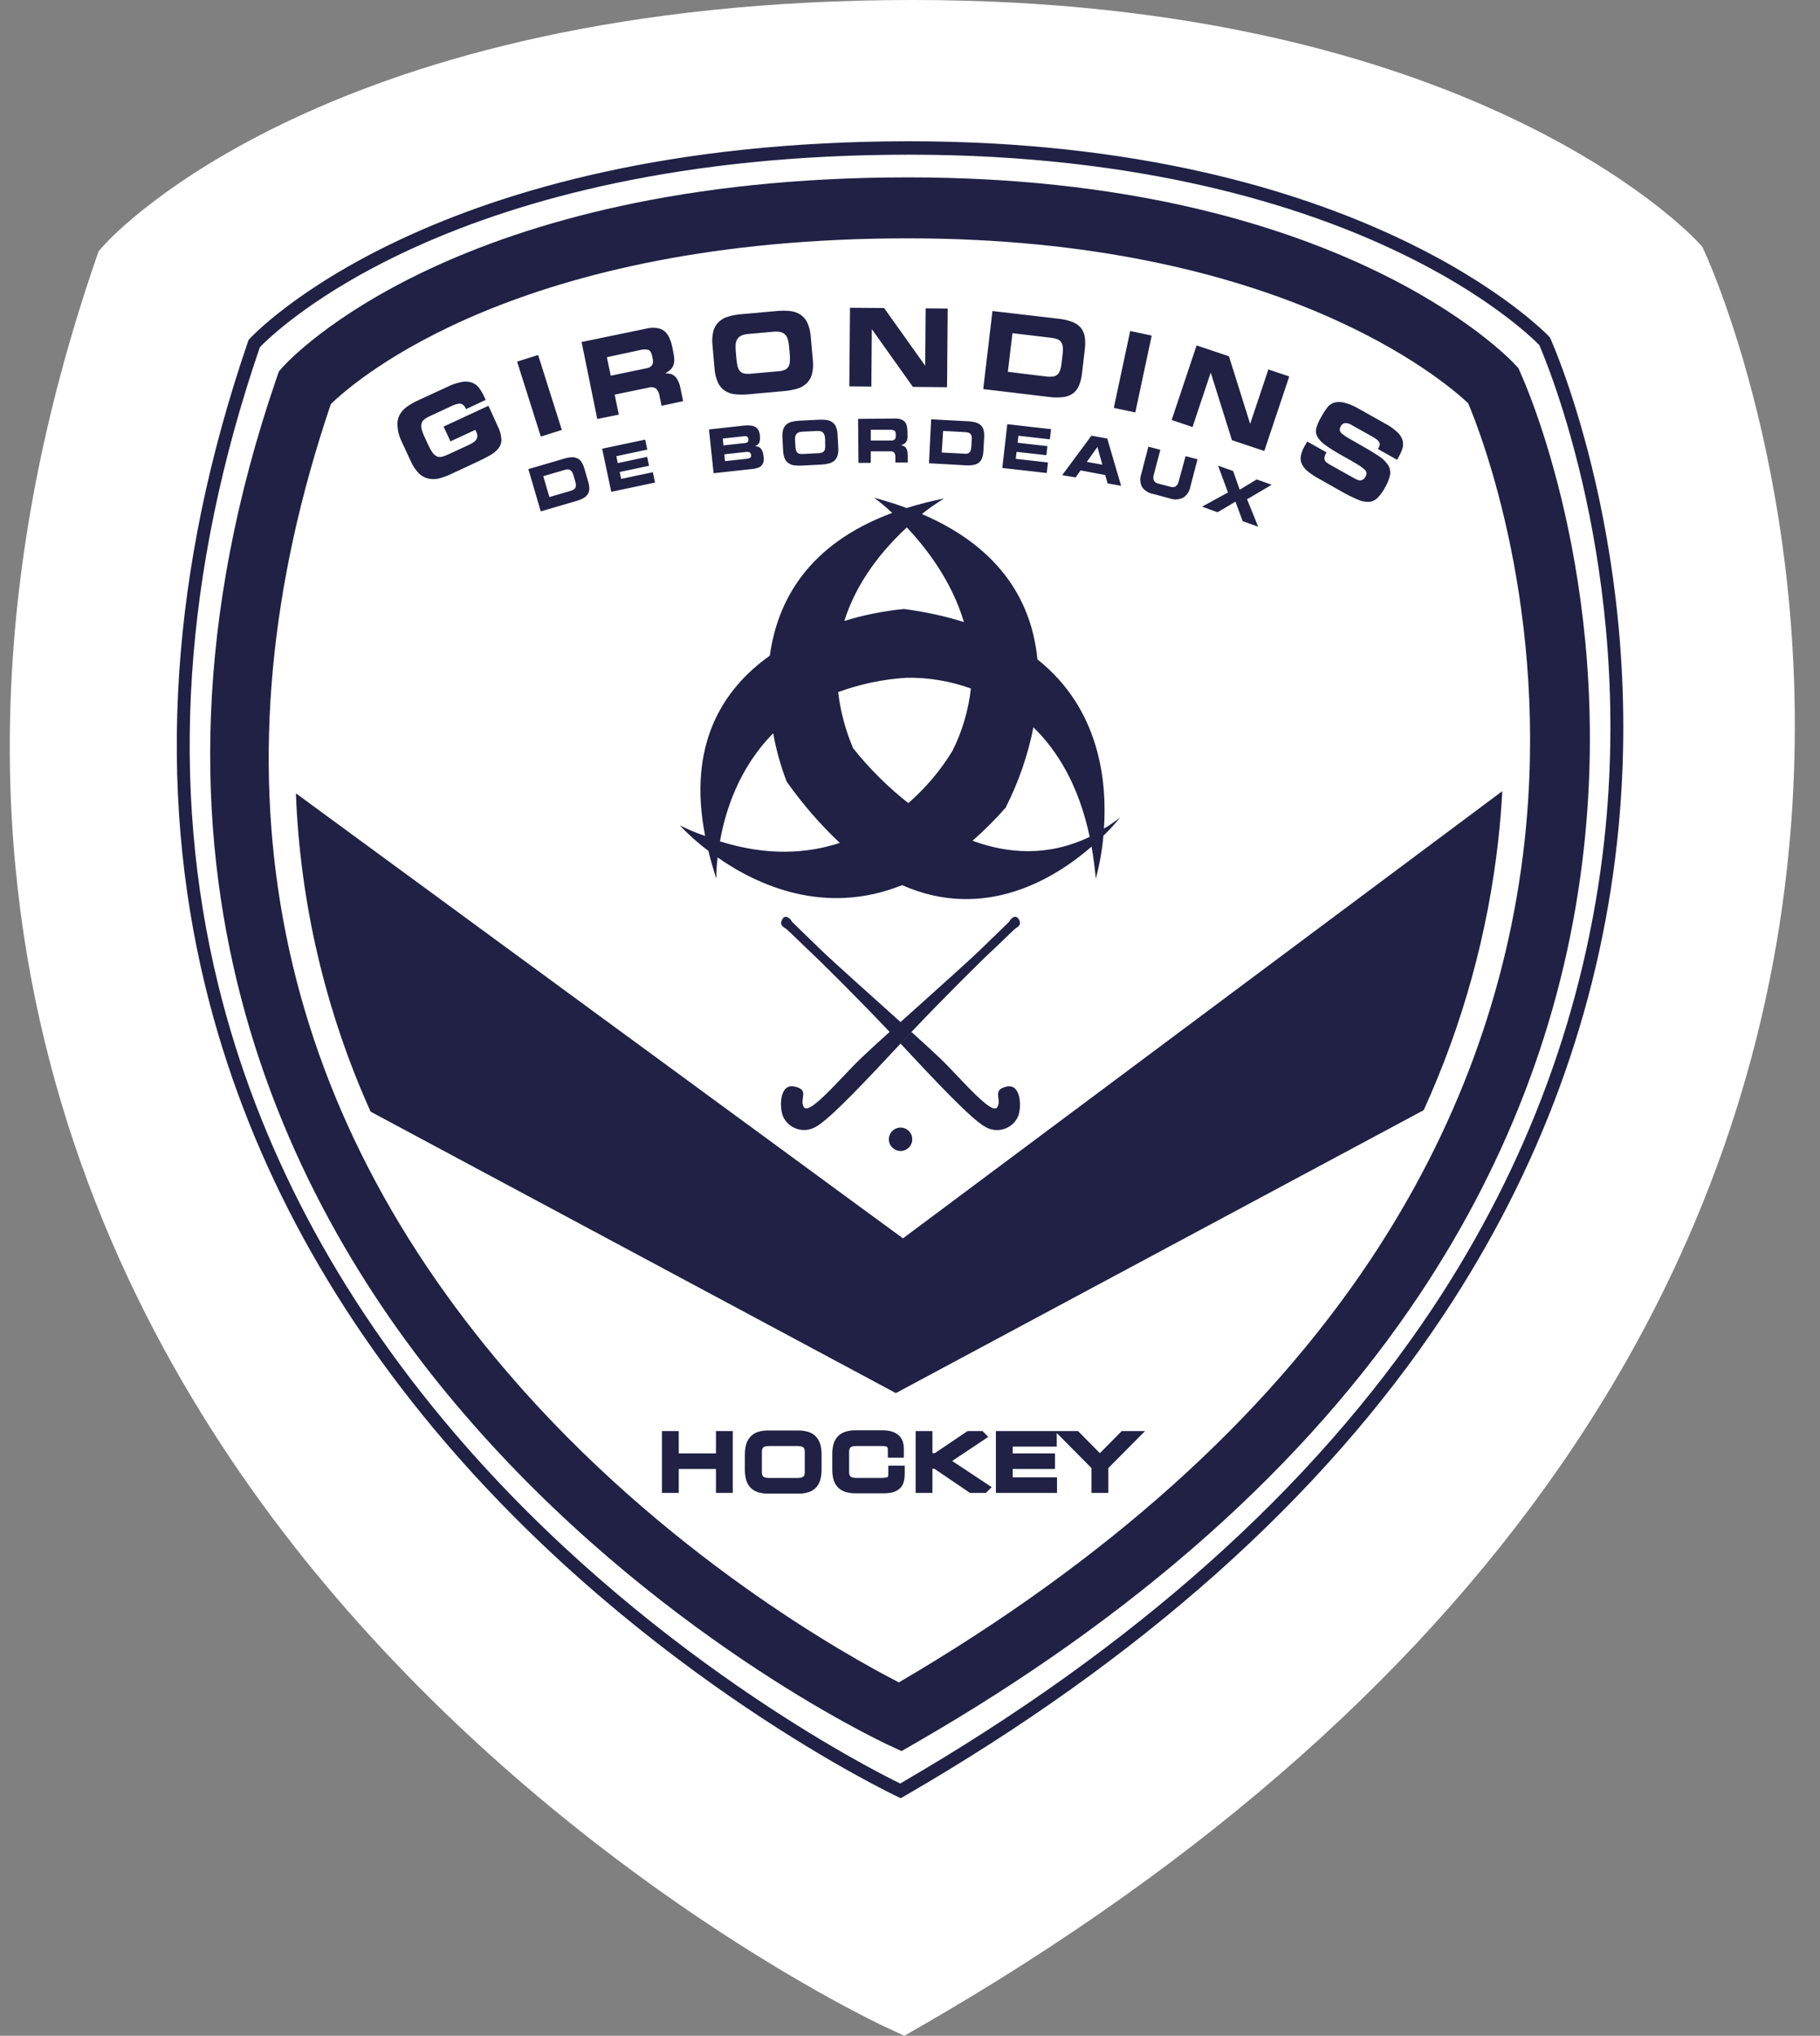
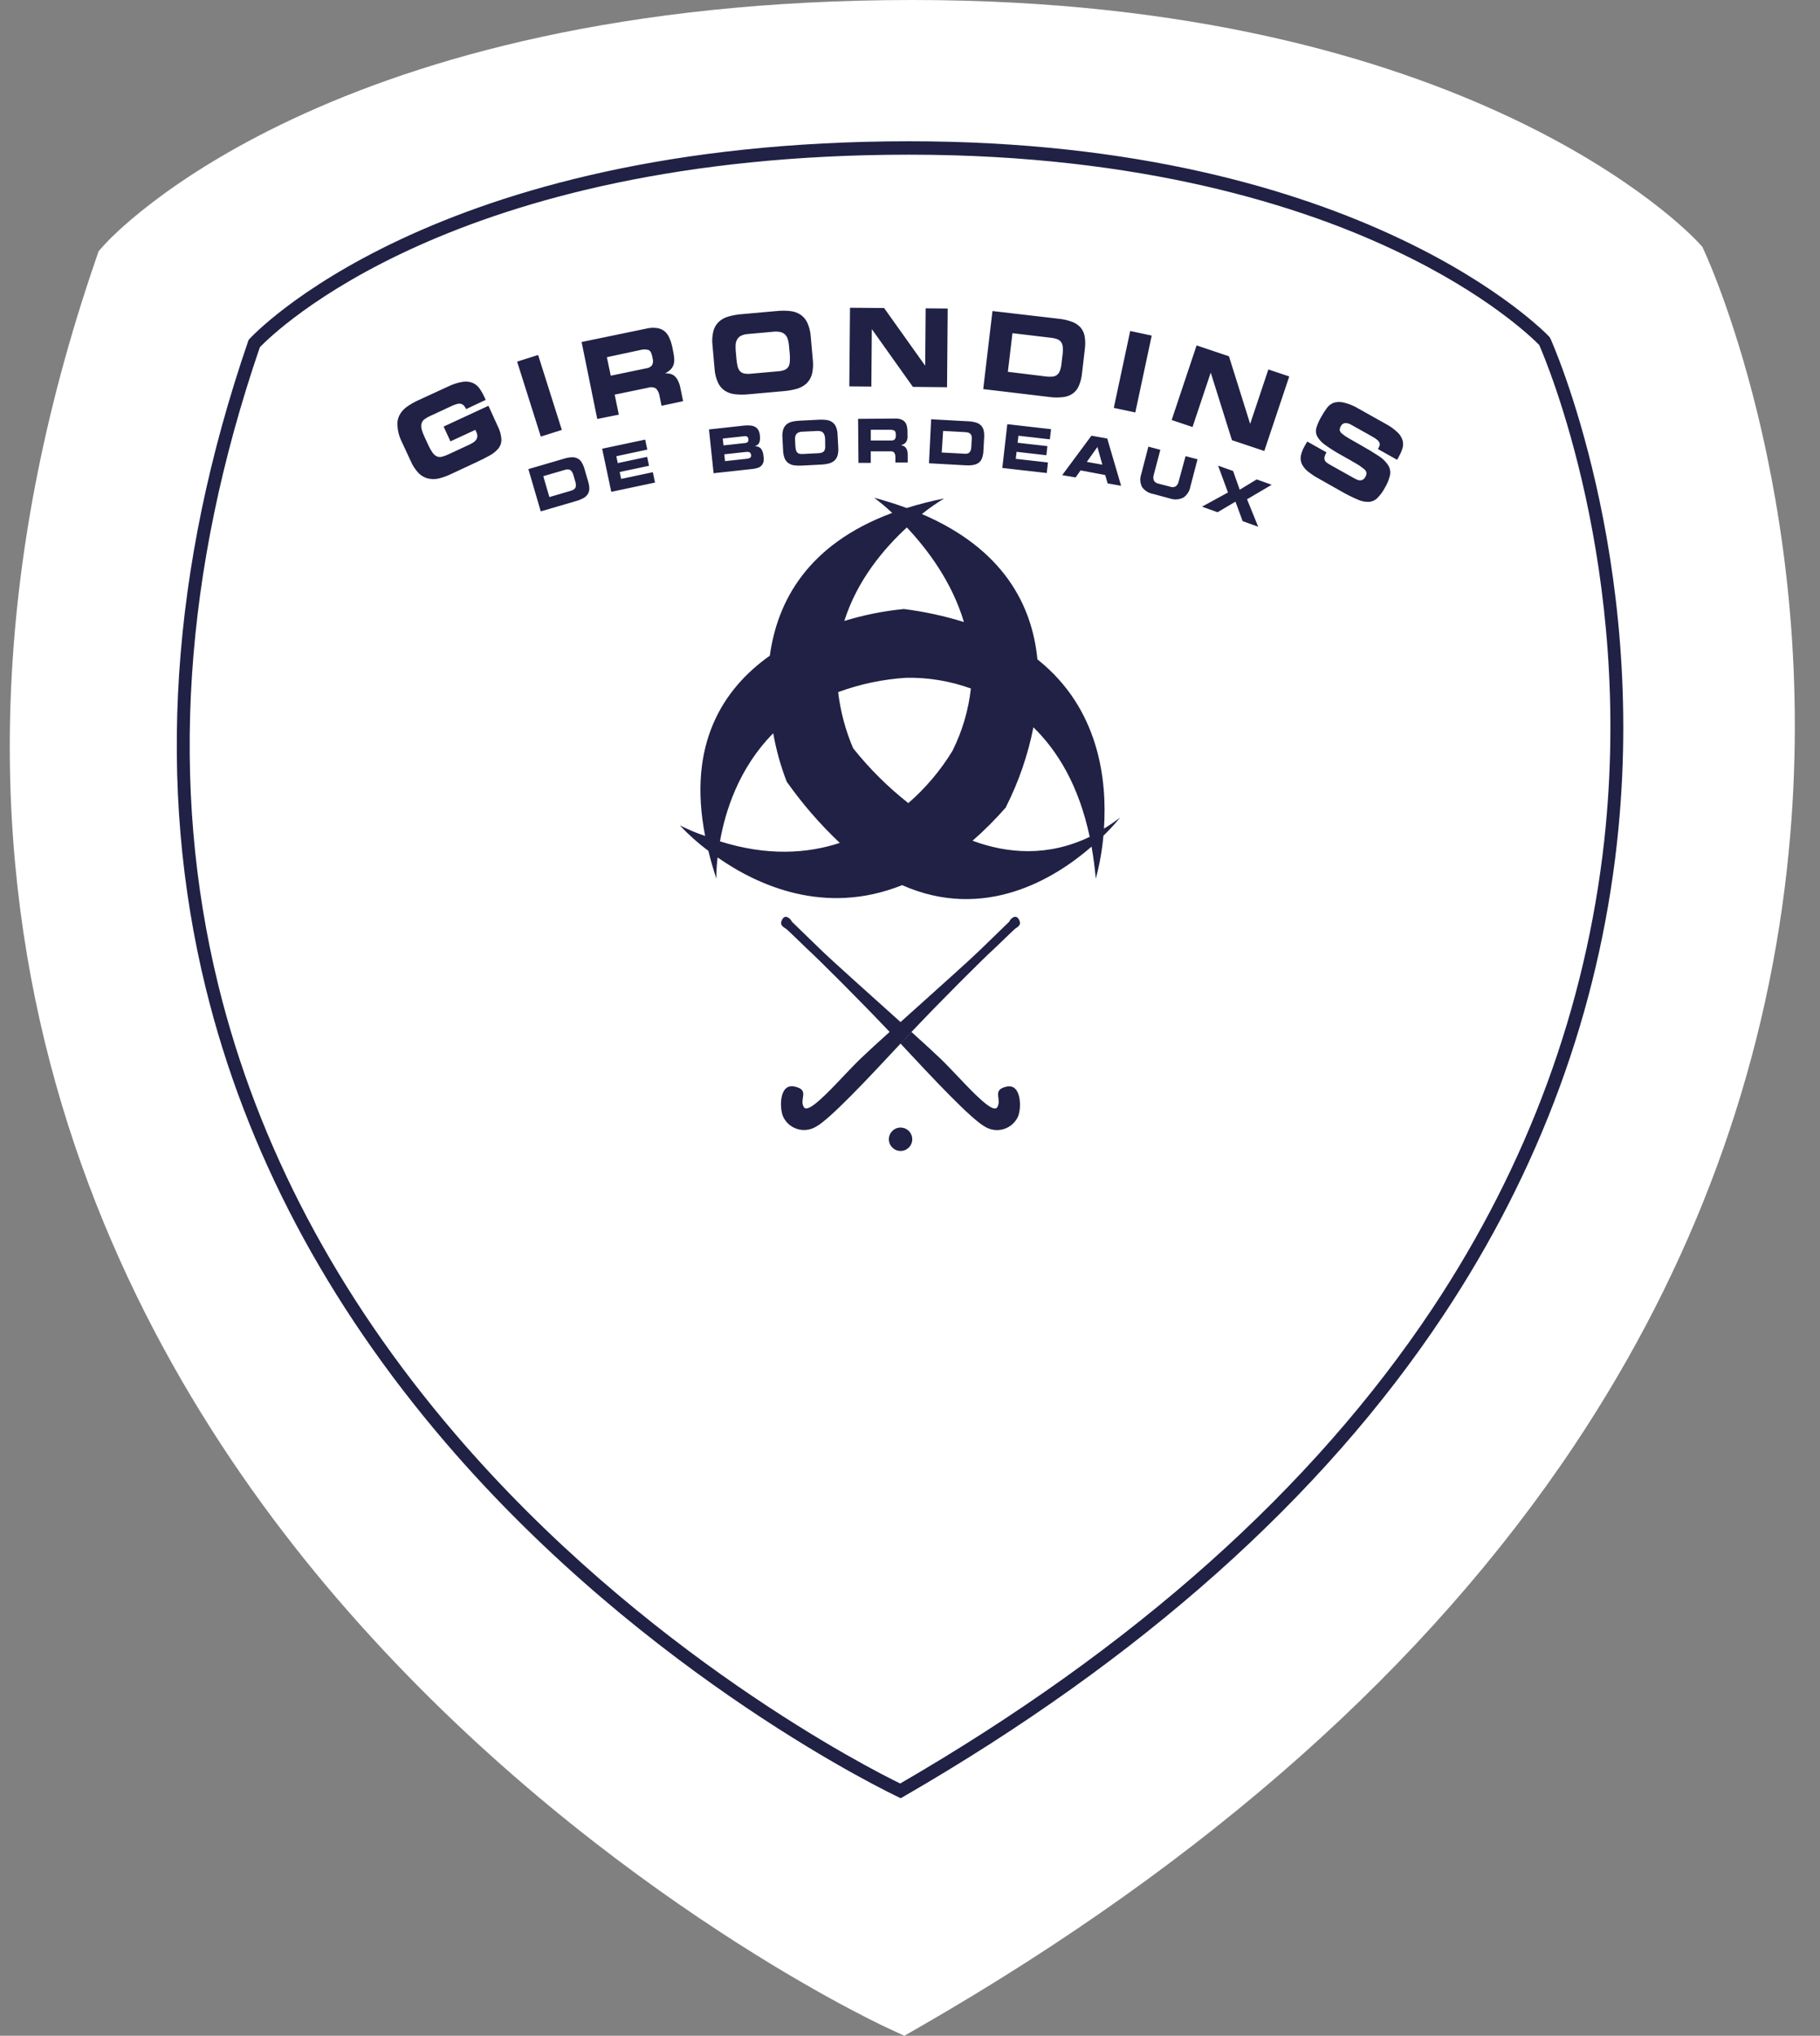
<svg xmlns="http://www.w3.org/2000/svg" width="93px" height="104px" viewBox="0 0 93 104" version="1.1">
  <rect x="0" y="0" width="93" height="104" fill="#808080" stroke="none" />
  <title>Group</title>
  <g id="Symbols" stroke="none" stroke-width="1" fill="none" fill-rule="evenodd">
    <g id="HEADER" transform="translate(-674, 0)">
      <g id="Group" transform="translate(674.5, 0)">
        <path d="M86.486,12.608 L86.27,12.374 C85.803,11.868 74.509,0 46.139,0 C16.327,0 5.265,12.02 4.809,12.531 L4.539,12.834 L4.407,13.219 C-6.577,45.14 5.036,68.05 16.712,81.648 C29.265,96.268 44.169,103.284 44.797,103.576 L45.712,104 L46.588,103.496 C61.226,95.067 72.453,85.083 79.958,73.82 C86.005,64.745 89.657,54.835 90.813,44.369 C92.781,26.546 86.872,13.448 86.619,12.899 L86.486,12.608 Z" id="Path" fill="#FFFFFF" />
        <g id="logo-blason-girondins-hockey" transform="translate(8.5, 7)" fill-rule="nonzero">
          <path d="M62.27,5.773 C57.564,3.542 49.437,0.883 37.452,0.883 C14.167,0.883 4.977,9.985 4.276,10.719 C0.366,22.152 -0.349,33.117 2.151,43.303 C4.156,51.479 8.219,59.186 14.233,66.206 C23.876,77.475 35.537,83.38 36.996,84.093 C48.941,77.173 58.088,69.011 64.189,59.831 C69.081,52.466 72.035,44.434 72.97,35.955 C74.505,22.024 70.005,11.418 69.648,10.601 C69.339,10.304 67.022,8.028 62.27,5.773 Z" id="Path" fill="#FFFFFF" />
          <path d="M70.168,10.205 C70.075,10.103 60.695,0.217 37.452,0.217 C13.012,0.217 3.834,10.219 3.745,10.318 L3.7,10.37 L3.679,10.434 C-0.297,22.017 -1.025,33.141 1.516,43.489 C3.549,51.77 7.667,59.571 13.751,66.678 C24.1,78.764 36.748,84.731 36.873,84.79 L37.029,84.863 L37.176,84.778 C49.281,77.787 58.556,69.525 64.737,60.222 C69.695,52.768 72.68,44.639 73.627,36.047 C75.237,21.425 70.274,10.401 70.224,10.292 L70.168,10.205 Z M72.972,35.974 C72.028,44.453 69.084,52.485 64.192,59.849 C58.083,69.029 48.943,77.192 36.999,84.112 C35.539,83.404 23.878,77.501 14.235,66.224 C8.221,59.198 4.158,51.491 2.153,43.322 C-0.349,33.124 0.366,22.159 4.278,10.738 C4.987,10.004 14.16,0.902 37.454,0.902 C49.439,0.902 57.566,3.561 62.272,5.792 C67.022,8.028 69.339,10.304 69.653,10.625 C70.007,11.437 74.507,22.036 72.972,35.974 Z" id="Shape" fill="#202145" />
          <path d="M25.736,35.164 C26.184,35.641 26.673,36.077 27.198,36.467 C27.308,36.925 27.444,37.398 27.606,37.884 C27.604,37.523 27.625,37.161 27.668,36.803 C29.693,38.219 33.136,39.806 37.098,38.219 C41.31,40.08 44.889,37.896 46.778,36.25 C46.868,36.767 46.941,37.308 46.993,37.884 C47.188,37.167 47.318,36.435 47.383,35.695 C47.686,35.401 47.973,35.09 48.24,34.763 C47.974,34.967 47.697,35.157 47.411,35.332 C47.576,32.89 47.192,29.209 44.011,26.685 C43.744,23.93 42.292,21.054 38.108,19.26 C38.469,18.97 38.848,18.705 39.244,18.466 C38.597,18.593 37.958,18.755 37.329,18.953 C36.814,18.761 36.257,18.587 35.665,18.426 C35.988,18.666 36.298,18.926 36.59,19.203 C32.241,20.813 30.713,23.75 30.338,26.496 C27.977,28.166 26.107,30.983 27.032,35.705 C26.614,35.57 26.178,35.381 25.736,35.164 Z M42.406,34.22 C43.056,32.935 43.527,31.567 43.806,30.154 C45.048,31.365 46.127,33.133 46.682,35.75 C44.557,36.774 42.495,36.614 40.696,35.95 C41.305,35.418 41.876,34.845 42.408,34.236 L42.406,34.22 Z M37.334,19.94 C38.375,21.045 39.641,22.712 40.255,24.777 C39.253,24.466 38.226,24.243 37.185,24.112 C36.154,24.213 35.135,24.417 34.144,24.721 C34.81,22.615 36.182,21.014 37.336,19.947 L37.334,19.94 Z M37.306,27.625 C38.432,27.604 39.552,27.79 40.611,28.173 C40.488,29.284 40.168,30.364 39.667,31.363 C39.057,32.362 38.298,33.261 37.414,34.028 C36.369,33.205 35.422,32.264 34.593,31.223 C34.203,30.309 33.946,29.344 33.828,28.357 C34.946,27.946 36.117,27.7 37.306,27.625 Z M30.51,30.458 C30.66,31.303 30.891,32.132 31.2,32.933 C31.998,34.063 32.906,35.111 33.913,36.061 C32.241,36.609 30.201,36.741 27.79,35.981 C28.057,34.449 28.751,32.241 30.498,30.473 L30.51,30.458 Z" id="Shape" fill="#202145" />
-           <path d="M68.588,11.806 L68.42,11.626 C68.059,11.234 59.33,2.061 37.402,2.061 C14.36,2.061 5.808,11.352 5.457,11.742 L5.249,11.978 L5.145,12.278 C-3.343,36.951 5.631,54.66 14.658,65.167 C24.36,76.479 35.889,81.902 36.361,82.129 L37.069,82.455 L37.747,82.065 C49.064,75.556 57.741,67.835 63.542,59.129 C68.215,52.114 71.039,44.455 71.931,36.363 C73.454,22.589 68.885,12.464 68.692,12.044 L68.588,11.806 Z M68.9,36.007 C68.061,43.591 65.41,50.78 61.016,57.375 C55.599,65.502 47.503,72.758 36.932,78.946 C34.335,77.614 24.891,72.387 16.946,63.127 C4.668,48.83 1.629,32.182 7.905,13.643 C9.246,12.342 17.555,5.176 37.393,5.176 C56.296,5.176 64.768,12.417 66.021,13.6 C66.694,15.184 70.198,24.244 68.9,36.016 L68.9,36.007 Z" id="Shape" fill="#202145" />
-           <path d="M6.12,33.528 C6.334,39.144 7.631,44.666 9.938,49.791 L36.777,64.168 L63.75,49.713 C65.748,45.33 67.036,40.658 67.566,35.87 C67.658,35.037 67.721,34.217 67.766,33.417 L37.14,56.263 L6.12,33.528 Z" id="Path" fill="#202145" />
          <path d="M59.134,13.581 C59.302,13.527 59.482,13.521 59.653,13.562 C59.927,13.626 60.188,13.734 60.428,13.881 L60.428,13.881 L61.797,14.648 C62.027,14.768 62.238,14.92 62.425,15.099 C62.546,15.215 62.633,15.361 62.678,15.522 C62.709,15.66 62.701,15.804 62.654,15.938 C62.601,16.091 62.534,16.238 62.454,16.379 L62.454,16.379 L62.392,16.49 L61.41,15.94 C61.443,15.886 61.47,15.829 61.493,15.77 C61.508,15.723 61.508,15.673 61.493,15.626 C61.469,15.569 61.432,15.519 61.384,15.479 C61.306,15.415 61.221,15.358 61.132,15.309 L61.132,15.309 L60.045,14.7 C59.953,14.643 59.847,14.612 59.738,14.613 C59.645,14.621 59.562,14.677 59.521,14.762 C59.483,14.821 59.461,14.889 59.458,14.96 C59.466,15.032 59.504,15.098 59.561,15.142 C59.665,15.231 59.778,15.31 59.897,15.378 L59.897,15.378 L60.52,15.734 C60.899,15.947 61.206,16.132 61.441,16.289 C61.637,16.409 61.804,16.571 61.932,16.762 C62.025,16.91 62.061,17.087 62.031,17.26 C61.98,17.489 61.893,17.708 61.771,17.909 C61.669,18.104 61.539,18.283 61.384,18.44 C61.27,18.557 61.117,18.627 60.954,18.639 C60.757,18.645 60.56,18.606 60.381,18.523 C60.099,18.403 59.825,18.267 59.559,18.114 L59.559,18.114 L58.378,17.446 C58.185,17.342 58.002,17.22 57.831,17.083 C57.704,16.984 57.601,16.858 57.528,16.714 C57.467,16.587 57.446,16.443 57.469,16.303 C57.503,16.123 57.569,15.951 57.663,15.793 L57.663,15.793 L57.798,15.557 L58.78,16.108 C58.736,16.181 58.703,16.26 58.683,16.344 C58.67,16.399 58.674,16.456 58.695,16.509 C58.717,16.56 58.753,16.604 58.799,16.636 C58.857,16.677 58.916,16.715 58.978,16.75 L58.978,16.75 L60.18,17.423 C60.234,17.453 60.286,17.479 60.338,17.503 C60.388,17.525 60.442,17.538 60.496,17.541 C60.547,17.541 60.597,17.528 60.64,17.503 C60.695,17.47 60.739,17.422 60.766,17.364 C60.805,17.304 60.827,17.234 60.829,17.163 C60.814,17.085 60.77,17.015 60.707,16.967 C60.585,16.864 60.454,16.772 60.315,16.693 C60.133,16.584 59.885,16.443 59.568,16.266 C59.273,16.105 58.987,15.926 58.714,15.73 C58.546,15.616 58.407,15.466 58.305,15.291 C58.236,15.153 58.223,14.994 58.267,14.847 C58.329,14.652 58.413,14.465 58.518,14.289 C58.599,14.14 58.691,13.997 58.792,13.86 C58.877,13.736 58.996,13.639 59.134,13.581 Z M14.637,12.507 C14.807,12.478 14.982,12.495 15.144,12.556 C15.286,12.616 15.409,12.714 15.498,12.84 C15.603,12.988 15.692,13.146 15.765,13.312 L15.765,13.312 L15.819,13.428 L14.816,13.9 C14.785,13.825 14.739,13.756 14.681,13.699 C14.638,13.658 14.582,13.632 14.523,13.624 C14.46,13.615 14.396,13.622 14.337,13.643 C14.256,13.666 14.177,13.695 14.101,13.73 L14.101,13.73 L12.993,14.245 C12.884,14.292 12.781,14.351 12.686,14.422 C12.617,14.474 12.567,14.547 12.542,14.629 C12.519,14.722 12.519,14.818 12.542,14.91 C12.576,15.047 12.625,15.179 12.686,15.305 L12.686,15.305 L12.896,15.758 C12.954,15.887 13.023,16.011 13.104,16.126 C13.158,16.204 13.23,16.267 13.314,16.311 C13.393,16.346 13.481,16.355 13.565,16.337 C13.679,16.309 13.791,16.269 13.898,16.218 L13.898,16.218 L14.988,15.713 C15.053,15.682 15.116,15.647 15.177,15.609 C15.233,15.574 15.283,15.529 15.324,15.477 C15.362,15.425 15.385,15.364 15.39,15.3 C15.393,15.218 15.375,15.137 15.338,15.064 L15.338,15.064 L15.288,14.96 L14.018,15.548 L13.668,14.792 L15.959,13.73 L16.431,14.766 C16.538,14.972 16.602,15.197 16.62,15.428 C16.63,15.597 16.579,15.765 16.476,15.9 C16.352,16.051 16.198,16.177 16.025,16.268 C15.827,16.381 15.583,16.504 15.295,16.636 L15.295,16.636 L14.068,17.208 C13.862,17.308 13.647,17.387 13.425,17.444 C13.242,17.486 13.051,17.486 12.868,17.444 C12.689,17.399 12.526,17.306 12.396,17.175 C12.226,16.997 12.089,16.79 11.992,16.563 L11.992,16.563 L11.487,15.477 C11.383,15.248 11.323,15.001 11.31,14.75 C11.292,14.564 11.327,14.378 11.411,14.212 C11.499,14.045 11.625,13.901 11.777,13.791 C11.962,13.659 12.16,13.545 12.367,13.451 L12.367,13.451 L13.905,12.743 C14.136,12.629 14.382,12.55 14.637,12.507 Z M52.145,10.646 L53.798,11.201 L54.877,14.639 L54.886,14.641 L55.812,11.874 L56.879,12.231 L55.604,16.039 L53.951,15.487 L52.872,12.049 L52.863,12.046 L51.937,14.814 L50.87,14.457 L52.145,10.646 Z M18.497,11.134 L19.709,14.964 L18.635,15.303 L17.424,11.474 L18.497,11.134 Z M24.45,9.747 L24.586,9.761 C24.726,9.782 24.857,9.84 24.966,9.928 C25.069,10.019 25.15,10.132 25.203,10.259 C25.271,10.41 25.321,10.569 25.354,10.731 L25.354,10.731 L25.403,10.982 C25.43,11.1 25.446,11.22 25.453,11.34 C25.459,11.44 25.447,11.54 25.417,11.636 C25.387,11.725 25.337,11.805 25.271,11.872 C25.189,11.954 25.093,12.021 24.988,12.07 L24.988,12.07 L25.113,12.077 L25.113,12.077 L25.238,12.096 C25.318,12.113 25.393,12.148 25.457,12.2 C25.533,12.266 25.595,12.346 25.639,12.436 C25.701,12.559 25.745,12.69 25.769,12.826 L25.769,12.826 L25.906,13.494 L24.806,13.73 L24.707,13.258 C24.69,13.105 24.626,12.962 24.523,12.849 C24.409,12.777 24.27,12.76 24.142,12.802 L24.142,12.802 L22.409,13.161 L22.622,14.183 L21.519,14.403 L20.719,10.472 L24.043,9.784 C24.221,9.741 24.405,9.733 24.586,9.761 Z M48.752,9.909 L49.851,10.144 L49.013,14.071 L47.914,13.837 L48.752,9.909 Z M41.714,8.89 L45.088,9.282 C45.326,9.305 45.56,9.359 45.784,9.442 C45.954,9.503 46.106,9.607 46.226,9.742 C46.336,9.878 46.407,10.041 46.431,10.214 C46.461,10.427 46.461,10.643 46.431,10.856 L46.431,10.856 L46.29,12.07 C46.269,12.284 46.217,12.494 46.136,12.693 C46.073,12.853 45.966,12.993 45.829,13.097 C45.682,13.2 45.512,13.265 45.333,13.286 C45.098,13.315 44.86,13.314 44.625,13.281 L44.625,13.281 L41.242,12.877 L41.714,8.89 Z M31.142,8.874 L31.37,8.89 C31.557,8.908 31.737,8.969 31.896,9.069 C32.051,9.172 32.175,9.316 32.253,9.485 C32.354,9.708 32.413,9.948 32.428,10.193 L32.428,10.193 L32.534,11.388 C32.562,11.632 32.547,11.88 32.489,12.12 C32.44,12.299 32.344,12.462 32.21,12.592 C32.07,12.718 31.903,12.81 31.722,12.861 C31.502,12.922 31.278,12.963 31.051,12.981 L31.051,12.981 L29.254,13.142 C29.027,13.165 28.799,13.165 28.572,13.142 C28.385,13.126 28.204,13.065 28.045,12.965 C27.89,12.862 27.767,12.718 27.689,12.549 C27.588,12.326 27.529,12.086 27.514,11.841 L27.514,11.841 L27.408,10.642 C27.379,10.398 27.394,10.151 27.453,9.912 C27.501,9.732 27.597,9.569 27.731,9.44 C27.87,9.312 28.038,9.22 28.22,9.171 C28.439,9.107 28.663,9.067 28.891,9.05 L28.891,9.05 L30.687,8.89 C30.914,8.866 31.143,8.866 31.37,8.89 Z M34.434,8.722 L36.177,8.736 L38.267,11.671 L38.276,11.671 L38.3,8.753 L39.426,8.762 L39.393,12.781 L37.648,12.764 L35.561,9.829 L35.549,9.829 L35.525,12.748 L34.399,12.738 L34.434,8.722 Z M42.736,10.021 L42.5,11.994 L44.49,12.238 C44.594,12.249 44.699,12.249 44.802,12.238 C44.881,12.228 44.956,12.197 45.019,12.148 C45.082,12.093 45.13,12.023 45.159,11.945 C45.201,11.833 45.228,11.715 45.239,11.595 L45.239,11.595 L45.303,11.055 C45.318,10.936 45.318,10.817 45.303,10.698 C45.293,10.613 45.263,10.532 45.213,10.462 C45.162,10.401 45.096,10.354 45.022,10.325 C44.924,10.29 44.823,10.267 44.719,10.257 L44.719,10.257 L42.736,10.021 Z M24.133,10.878 C24.002,10.842 23.864,10.842 23.734,10.878 L23.734,10.878 L22.01,11.248 L22.209,12.193 L24.029,11.815 C24.146,11.804 24.253,11.744 24.324,11.65 C24.374,11.547 24.384,11.429 24.35,11.319 L24.35,11.319 L24.324,11.189 C24.288,11.015 24.224,10.911 24.133,10.878 Z M30.658,9.938 L30.536,9.945 L29.223,10.063 C29.102,10.069 28.982,10.099 28.872,10.15 C28.789,10.189 28.72,10.251 28.673,10.33 C28.627,10.409 28.599,10.498 28.591,10.59 C28.583,10.701 28.585,10.813 28.595,10.925 L28.595,10.925 L28.633,11.355 C28.644,11.479 28.663,11.602 28.692,11.723 C28.713,11.81 28.753,11.891 28.81,11.959 C28.866,12.02 28.94,12.062 29.02,12.079 C29.128,12.102 29.238,12.106 29.346,12.094 L29.346,12.094 L30.779,11.966 C30.89,11.959 30.998,11.935 31.101,11.895 C31.176,11.862 31.239,11.808 31.285,11.739 C31.329,11.661 31.354,11.572 31.358,11.482 C31.367,11.358 31.367,11.233 31.358,11.109 L31.358,11.109 L31.318,10.677 C31.311,10.565 31.292,10.454 31.261,10.346 C31.237,10.259 31.195,10.179 31.136,10.11 C31.073,10.041 30.991,9.991 30.9,9.969 C30.781,9.939 30.658,9.931 30.536,9.945 Z" id="Combined-Shape" fill="#202145" />
          <path d="M53.243,16.788 L54.01,17.061 L54.348,18.018 L55.215,17.491 L55.982,17.765 L54.723,18.506 L55.292,19.909 L54.497,19.623 L54.131,18.627 L53.217,19.168 L52.421,18.884 L53.748,18.159 L53.243,16.788 Z M20.221,16.36 C20.321,16.355 20.421,16.375 20.511,16.419 C20.597,16.463 20.669,16.53 20.719,16.613 C20.782,16.716 20.83,16.827 20.863,16.943 L20.863,16.943 L21.054,17.6 C21.091,17.715 21.111,17.835 21.113,17.956 C21.115,18.052 21.09,18.147 21.042,18.23 C20.989,18.316 20.915,18.388 20.827,18.438 C20.71,18.504 20.586,18.555 20.457,18.591 L20.457,18.591 L18.632,19.125 L17.999,16.965 L19.824,16.431 C19.952,16.39 20.086,16.366 20.221,16.36 Z M49.68,15.817 L50.292,15.978 L49.961,17.234 C49.925,17.336 49.925,17.448 49.961,17.55 C50.013,17.634 50.099,17.692 50.197,17.708 L50.197,17.708 L50.797,17.864 C50.89,17.901 50.995,17.894 51.083,17.845 C51.164,17.774 51.218,17.676 51.236,17.569 L51.236,17.569 L51.581,16.303 L52.192,16.462 L51.826,17.864 C51.787,18.088 51.659,18.287 51.472,18.417 C51.263,18.525 51.02,18.544 50.797,18.469 L50.797,18.469 L49.923,18.233 C49.694,18.194 49.489,18.065 49.354,17.876 C49.253,17.671 49.24,17.434 49.317,17.22 L49.317,17.22 L49.68,15.817 Z M20.006,16.979 C19.948,16.982 19.891,16.993 19.836,17.012 L19.836,17.012 L18.761,17.326 L19.073,18.393 L20.147,18.079 C20.204,18.064 20.258,18.042 20.308,18.013 C20.347,17.991 20.379,17.958 20.4,17.918 C20.423,17.877 20.432,17.831 20.428,17.784 C20.426,17.716 20.414,17.65 20.393,17.586 L20.393,17.586 L20.308,17.293 C20.291,17.228 20.265,17.166 20.232,17.109 C20.208,17.068 20.174,17.034 20.133,17.009 C20.094,16.987 20.05,16.977 20.006,16.979 Z M23.968,15.458 L24.076,15.968 L22.494,16.306 L22.567,16.658 L24.069,16.339 L24.164,16.795 L22.664,17.113 L22.74,17.465 L24.36,17.123 L24.471,17.652 L22.235,18.126 L21.769,15.923 L23.968,15.458 Z M46.771,15.258 L47.579,15.402 L48.287,17.817 L47.598,17.694 L47.475,17.267 L46.216,17.031 L45.964,17.39 L45.277,17.274 L46.771,15.258 Z M29.251,14.733 L29.36,14.74 C29.444,14.747 29.524,14.772 29.597,14.814 C29.664,14.854 29.72,14.912 29.757,14.981 C29.798,15.067 29.823,15.159 29.83,15.253 C29.839,15.331 29.839,15.41 29.83,15.489 C29.823,15.542 29.807,15.593 29.783,15.64 C29.762,15.678 29.732,15.71 29.696,15.734 L29.696,15.734 L29.58,15.798 L29.665,15.803 C29.749,15.817 29.827,15.858 29.887,15.921 C29.964,16.03 30.007,16.159 30.012,16.292 C30.031,16.393 30.031,16.497 30.012,16.599 C29.993,16.673 29.955,16.74 29.901,16.795 C29.848,16.846 29.783,16.883 29.712,16.903 C29.635,16.928 29.556,16.946 29.476,16.955 L29.476,16.955 L27.464,17.175 L27.228,14.939 L29.032,14.74 C29.141,14.729 29.251,14.729 29.36,14.74 Z M42.472,14.67 L44.708,14.925 L44.646,15.444 L43.041,15.26 L42.998,15.619 L44.521,15.791 L44.469,16.256 L42.946,16.082 L42.904,16.44 L44.549,16.627 L44.488,17.165 L42.217,16.906 L42.472,14.67 Z M32.852,14.441 C32.98,14.433 33.108,14.438 33.235,14.455 C33.339,14.468 33.439,14.506 33.525,14.566 C33.61,14.625 33.677,14.707 33.717,14.802 C33.768,14.929 33.796,15.065 33.799,15.203 L33.799,15.203 L33.835,15.874 C33.846,16.011 33.832,16.15 33.795,16.282 C33.763,16.381 33.706,16.47 33.629,16.54 C33.547,16.606 33.451,16.654 33.348,16.679 C33.225,16.71 33.098,16.728 32.971,16.733 L32.971,16.733 L31.962,16.785 C31.835,16.793 31.707,16.788 31.58,16.771 C31.476,16.758 31.376,16.72 31.289,16.66 C31.205,16.601 31.139,16.519 31.098,16.424 C31.047,16.295 31.019,16.159 31.016,16.02 L31.016,16.02 L30.98,15.35 C30.969,15.213 30.983,15.075 31.02,14.943 C31.051,14.843 31.109,14.753 31.188,14.684 C31.269,14.616 31.364,14.568 31.467,14.544 C31.59,14.514 31.717,14.497 31.844,14.492 L31.844,14.492 Z M38.581,14.419 L40.481,14.523 C40.615,14.527 40.748,14.548 40.876,14.587 C40.973,14.615 41.062,14.668 41.133,14.74 C41.198,14.811 41.244,14.897 41.265,14.991 C41.289,15.109 41.297,15.229 41.289,15.35 L41.289,15.35 L41.251,16.034 C41.247,16.155 41.226,16.274 41.187,16.388 C41.158,16.48 41.104,16.562 41.031,16.625 C40.952,16.687 40.859,16.729 40.76,16.747 C40.628,16.772 40.493,16.78 40.358,16.771 L40.358,16.771 L38.47,16.667 L38.581,14.419 Z M47.076,15.834 L46.535,16.596 L47.328,16.738 L47.076,15.834 Z M36.751,14.382 C36.853,14.378 36.955,14.394 37.051,14.429 C37.125,14.456 37.191,14.501 37.242,14.561 C37.291,14.622 37.325,14.694 37.341,14.771 C37.362,14.861 37.372,14.953 37.372,15.045 L37.372,15.045 L37.372,15.189 C37.378,15.256 37.378,15.323 37.372,15.39 C37.364,15.446 37.347,15.5 37.32,15.55 C37.294,15.598 37.258,15.638 37.213,15.668 C37.159,15.703 37.099,15.729 37.036,15.744 L37.036,15.744 L37.105,15.761 L37.105,15.761 L37.171,15.784 C37.213,15.802 37.251,15.831 37.28,15.867 C37.315,15.909 37.341,15.958 37.355,16.011 C37.377,16.087 37.387,16.167 37.383,16.247 L37.383,16.247 L37.383,16.629 L36.753,16.629 L36.753,16.358 C36.758,16.275 36.737,16.193 36.694,16.122 C36.638,16.068 36.56,16.044 36.484,16.056 L36.484,16.056 L35.495,16.056 L35.495,16.648 L34.867,16.648 L34.848,14.398 Z M29.19,16.083 L29.134,16.086 L28.01,16.209 L28.048,16.558 L29.172,16.436 C29.228,16.432 29.283,16.415 29.332,16.386 C29.373,16.352 29.391,16.298 29.379,16.247 C29.37,16.178 29.344,16.129 29.301,16.105 C29.248,16.085 29.19,16.078 29.134,16.086 Z M32.815,15.015 L32.746,15.017 L31.995,15.054 C31.927,15.054 31.858,15.068 31.795,15.095 C31.749,15.116 31.709,15.149 31.681,15.191 C31.654,15.235 31.637,15.284 31.629,15.335 C31.623,15.398 31.623,15.461 31.629,15.524 L31.629,15.524 L31.641,15.76 C31.644,15.83 31.652,15.9 31.667,15.968 C31.675,16.019 31.696,16.066 31.729,16.105 C31.757,16.141 31.797,16.167 31.842,16.178 C31.901,16.193 31.963,16.198 32.024,16.192 L32.024,16.192 L32.829,16.152 C32.891,16.15 32.952,16.138 33.011,16.117 C33.053,16.1 33.09,16.072 33.117,16.034 C33.143,15.991 33.159,15.943 33.164,15.893 C33.17,15.823 33.17,15.752 33.164,15.682 L33.164,15.682 L33.164,15.446 C33.161,15.383 33.153,15.32 33.138,15.258 C33.128,15.207 33.106,15.16 33.072,15.121 C33.04,15.081 32.998,15.051 32.949,15.036 C32.883,15.017 32.815,15.011 32.746,15.017 Z M39.192,15.014 L39.121,16.117 L40.238,16.176 C40.296,16.185 40.355,16.185 40.413,16.176 C40.457,16.169 40.498,16.149 40.531,16.119 C40.564,16.086 40.589,16.046 40.604,16.001 C40.622,15.937 40.633,15.87 40.635,15.803 L40.635,15.803 L40.651,15.498 C40.66,15.433 40.66,15.366 40.651,15.3 C40.64,15.206 40.573,15.128 40.481,15.102 C40.425,15.086 40.367,15.077 40.309,15.076 L40.309,15.076 L39.192,15.014 Z M29.09,15.28 L29.042,15.283 L27.932,15.404 L27.97,15.753 L29.079,15.633 C29.128,15.629 29.174,15.61 29.212,15.579 C29.267,15.492 29.254,15.379 29.181,15.307 C29.139,15.282 29.089,15.274 29.042,15.283 Z M36.482,14.955 L35.497,14.955 L35.497,15.503 L36.543,15.503 C36.608,15.509 36.673,15.488 36.722,15.444 C36.761,15.393 36.78,15.329 36.774,15.265 L36.774,15.265 L36.774,15.189 C36.772,15.09 36.748,15.026 36.701,14.998 C36.633,14.964 36.557,14.95 36.482,14.955 L36.482,14.955 Z" id="Combined-Shape" fill="#202145" />
          <path d="M37.017,50.603 C37.347,50.603 37.615,50.871 37.615,51.201 C37.615,51.531 37.347,51.798 37.017,51.798 C36.688,51.798 36.42,51.531 36.42,51.201 C36.42,50.871 36.688,50.603 37.017,50.603 Z M37.577,45.721 C38.165,46.252 38.677,46.722 39.02,47.047 C39.325,47.337 39.697,47.733 40.073,48.128 L40.323,48.39 C41.073,49.169 41.783,49.847 41.959,49.564 C42.214,49.151 41.659,48.684 42.432,48.511 C43.204,48.339 43.208,49.633 43.012,50.058 C42.869,50.359 42.606,50.585 42.287,50.681 C41.968,50.778 41.624,50.735 41.338,50.563 C40.618,50.169 38.67,48.089 37.017,46.313 L37.017,46.313 L37.27,46.049 C37.369,45.94 37.473,45.832 37.577,45.721 Z M42.576,40.08 C42.604,39.967 42.894,39.664 43.062,39.967 C43.23,40.269 42.996,40.347 42.864,40.453 C42.731,40.559 41.981,41.312 41.508,41.74 C41.427,41.814 40.928,42.3 40.25,42.978 L39.949,43.279 C39.587,43.643 39.189,44.046 38.783,44.462 L38.435,44.82 C38.144,45.12 37.855,45.422 37.577,45.716 L37.577,45.716 L37.422,45.881 L37.422,45.881 L37.27,46.044 L37.017,46.313 C35.36,48.091 33.416,50.169 32.697,50.558 C32.411,50.731 32.066,50.774 31.746,50.678 C31.427,50.582 31.163,50.355 31.02,50.053 C30.827,49.628 30.803,48.33 31.603,48.507 C32.404,48.684 31.821,49.147 32.076,49.56 C32.252,49.843 32.962,49.164 33.712,48.385 L33.962,48.123 C34.338,47.728 34.71,47.332 35.015,47.043 C35.355,46.717 35.87,46.247 36.458,45.716 L36.458,45.716 L36.29,45.539 C36.064,45.301 35.832,45.06 35.6,44.82 L35.252,44.462 C34.846,44.046 34.448,43.643 34.086,43.279 L33.785,42.978 C33.107,42.3 32.608,41.814 32.527,41.74 C32.062,41.312 31.304,40.55 31.171,40.453 C31.039,40.356 30.805,40.271 30.973,39.967 C31.141,39.662 31.431,39.976 31.459,40.08 L31.459,40.08 L32.907,41.485 C33.554,42.115 35.436,43.789 37.017,45.213 L37.017,45.213 L37.235,45.017 C37.308,44.952 37.381,44.886 37.455,44.819 L37.901,44.419 C39.243,43.215 40.599,42.001 41.128,41.485 L41.128,41.485 Z" id="Combined-Shape" fill="#202145" />
-           <path d="M31.785,66.328 C31.937,66.325 32.089,66.346 32.234,66.39 C32.347,66.424 32.448,66.488 32.527,66.576 C32.603,66.666 32.657,66.772 32.685,66.886 C32.718,67.029 32.734,67.177 32.732,67.325 L32.732,67.325 L32.732,68.052 C32.734,68.2 32.718,68.347 32.685,68.491 C32.659,68.607 32.607,68.716 32.531,68.808 C32.452,68.894 32.351,68.958 32.239,68.992 C32.094,69.037 31.942,69.058 31.79,69.053 L31.79,69.053 L30.258,69.053 C30.104,69.058 29.951,69.037 29.804,68.992 C29.693,68.957 29.593,68.894 29.514,68.808 C29.438,68.719 29.384,68.612 29.358,68.498 C29.325,68.354 29.309,68.207 29.311,68.059 L29.311,68.059 L29.311,67.332 C29.309,67.184 29.325,67.037 29.358,66.893 C29.384,66.778 29.438,66.672 29.514,66.583 C29.59,66.494 29.688,66.427 29.8,66.39 C29.947,66.346 30.1,66.325 30.253,66.328 L30.253,66.328 Z M36.101,66.319 C36.239,66.316 36.376,66.334 36.508,66.373 C36.602,66.402 36.689,66.451 36.763,66.517 C36.825,66.574 36.87,66.647 36.895,66.727 C36.921,66.809 36.935,66.894 36.935,66.98 L36.935,66.98 L36.935,67.216 L36.618,67.216 L36.618,67.093 C36.623,67.003 36.606,66.913 36.569,66.831 C36.54,66.772 36.494,66.723 36.437,66.69 C36.377,66.657 36.311,66.638 36.243,66.633 C36.165,66.624 36.086,66.62 36.007,66.621 L36.007,66.621 L34.758,66.621 C34.679,66.621 34.599,66.629 34.522,66.645 C34.45,66.659 34.382,66.689 34.323,66.732 C34.264,66.776 34.218,66.836 34.189,66.904 C34.153,66.994 34.136,67.089 34.139,67.185 L34.139,67.185 L34.139,68.184 C34.136,68.281 34.153,68.378 34.189,68.468 C34.218,68.536 34.265,68.595 34.323,68.64 C34.382,68.683 34.45,68.713 34.522,68.727 C34.6,68.742 34.679,68.75 34.758,68.751 L34.758,68.751 L36.019,68.751 C36.119,68.753 36.22,68.745 36.319,68.727 C36.388,68.718 36.454,68.693 36.512,68.654 C36.558,68.617 36.594,68.568 36.614,68.512 C36.634,68.439 36.644,68.364 36.642,68.288 L36.642,68.288 L36.642,68.123 L36.98,68.123 L36.98,68.302 C36.981,68.41 36.969,68.517 36.944,68.621 C36.924,68.711 36.877,68.793 36.81,68.857 C36.731,68.926 36.637,68.974 36.536,68.999 C36.387,69.03 36.235,69.043 36.083,69.037 L36.083,69.037 L34.725,69.037 C34.571,69.041 34.418,69.021 34.272,68.975 C34.159,68.941 34.058,68.878 33.979,68.791 C33.902,68.702 33.849,68.596 33.823,68.482 C33.791,68.338 33.776,68.19 33.778,68.043 L33.778,68.043 L33.778,67.315 C33.775,67.168 33.79,67.02 33.823,66.876 C33.849,66.762 33.902,66.656 33.979,66.567 C34.057,66.479 34.159,66.414 34.272,66.38 C34.418,66.336 34.571,66.315 34.725,66.319 L34.725,66.319 Z M25.434,66.359 L25.434,67.499 L27.835,67.499 L27.835,66.359 L28.194,66.359 L28.194,69.018 L27.835,69.018 L27.835,67.795 L25.434,67.795 L25.434,69.018 L25.075,69.018 L25.075,66.359 L25.434,66.359 Z M38.396,66.359 L38.396,67.485 L38.847,67.485 L40.514,66.359 L41.102,66.359 L41.109,66.366 L39.204,67.636 L41.282,69.011 L41.275,69.018 L40.644,69.018 L38.819,67.78 L38.396,67.78 L38.396,69.018 L38.038,69.018 L38.038,66.359 L38.396,66.359 Z M44.748,66.359 L44.748,66.652 L42.498,66.652 L42.498,67.499 L44.66,67.499 L44.66,67.795 L42.498,67.795 L42.498,68.722 L44.762,68.722 L44.762,69.018 L42.139,69.018 L42.139,66.359 L44.748,66.359 Z M45.985,66.359 L47.203,67.592 L48.422,66.359 L48.908,66.359 L47.385,67.894 L47.385,69.018 L47.024,69.018 L47.024,67.894 L45.501,66.359 L45.985,66.359 Z M31.755,66.623 L30.298,66.623 C30.218,66.623 30.139,66.631 30.062,66.647 C29.99,66.662 29.922,66.691 29.863,66.734 C29.805,66.78 29.76,66.839 29.731,66.907 C29.695,66.996 29.678,67.092 29.682,67.188 L29.682,67.188 L29.682,68.187 C29.678,68.283 29.695,68.38 29.731,68.47 C29.76,68.537 29.806,68.596 29.863,68.642 C29.922,68.685 29.99,68.715 30.062,68.73 C30.14,68.744 30.219,68.752 30.298,68.753 L30.298,68.753 L31.755,68.753 C31.834,68.752 31.913,68.745 31.991,68.73 C32.062,68.715 32.13,68.685 32.189,68.642 C32.248,68.597 32.294,68.538 32.324,68.47 C32.36,68.38 32.377,68.283 32.373,68.187 L32.373,68.187 L32.373,67.188 C32.376,67.092 32.36,66.996 32.324,66.907 C32.295,66.838 32.248,66.779 32.189,66.734 C32.13,66.691 32.062,66.662 31.991,66.647 C31.913,66.631 31.834,66.623 31.755,66.623 L31.755,66.623 Z" id="Combined-Shape" stroke="#202145" stroke-width="0.5" fill="#202145" />
        </g>
      </g>
    </g>
  </g>
</svg>